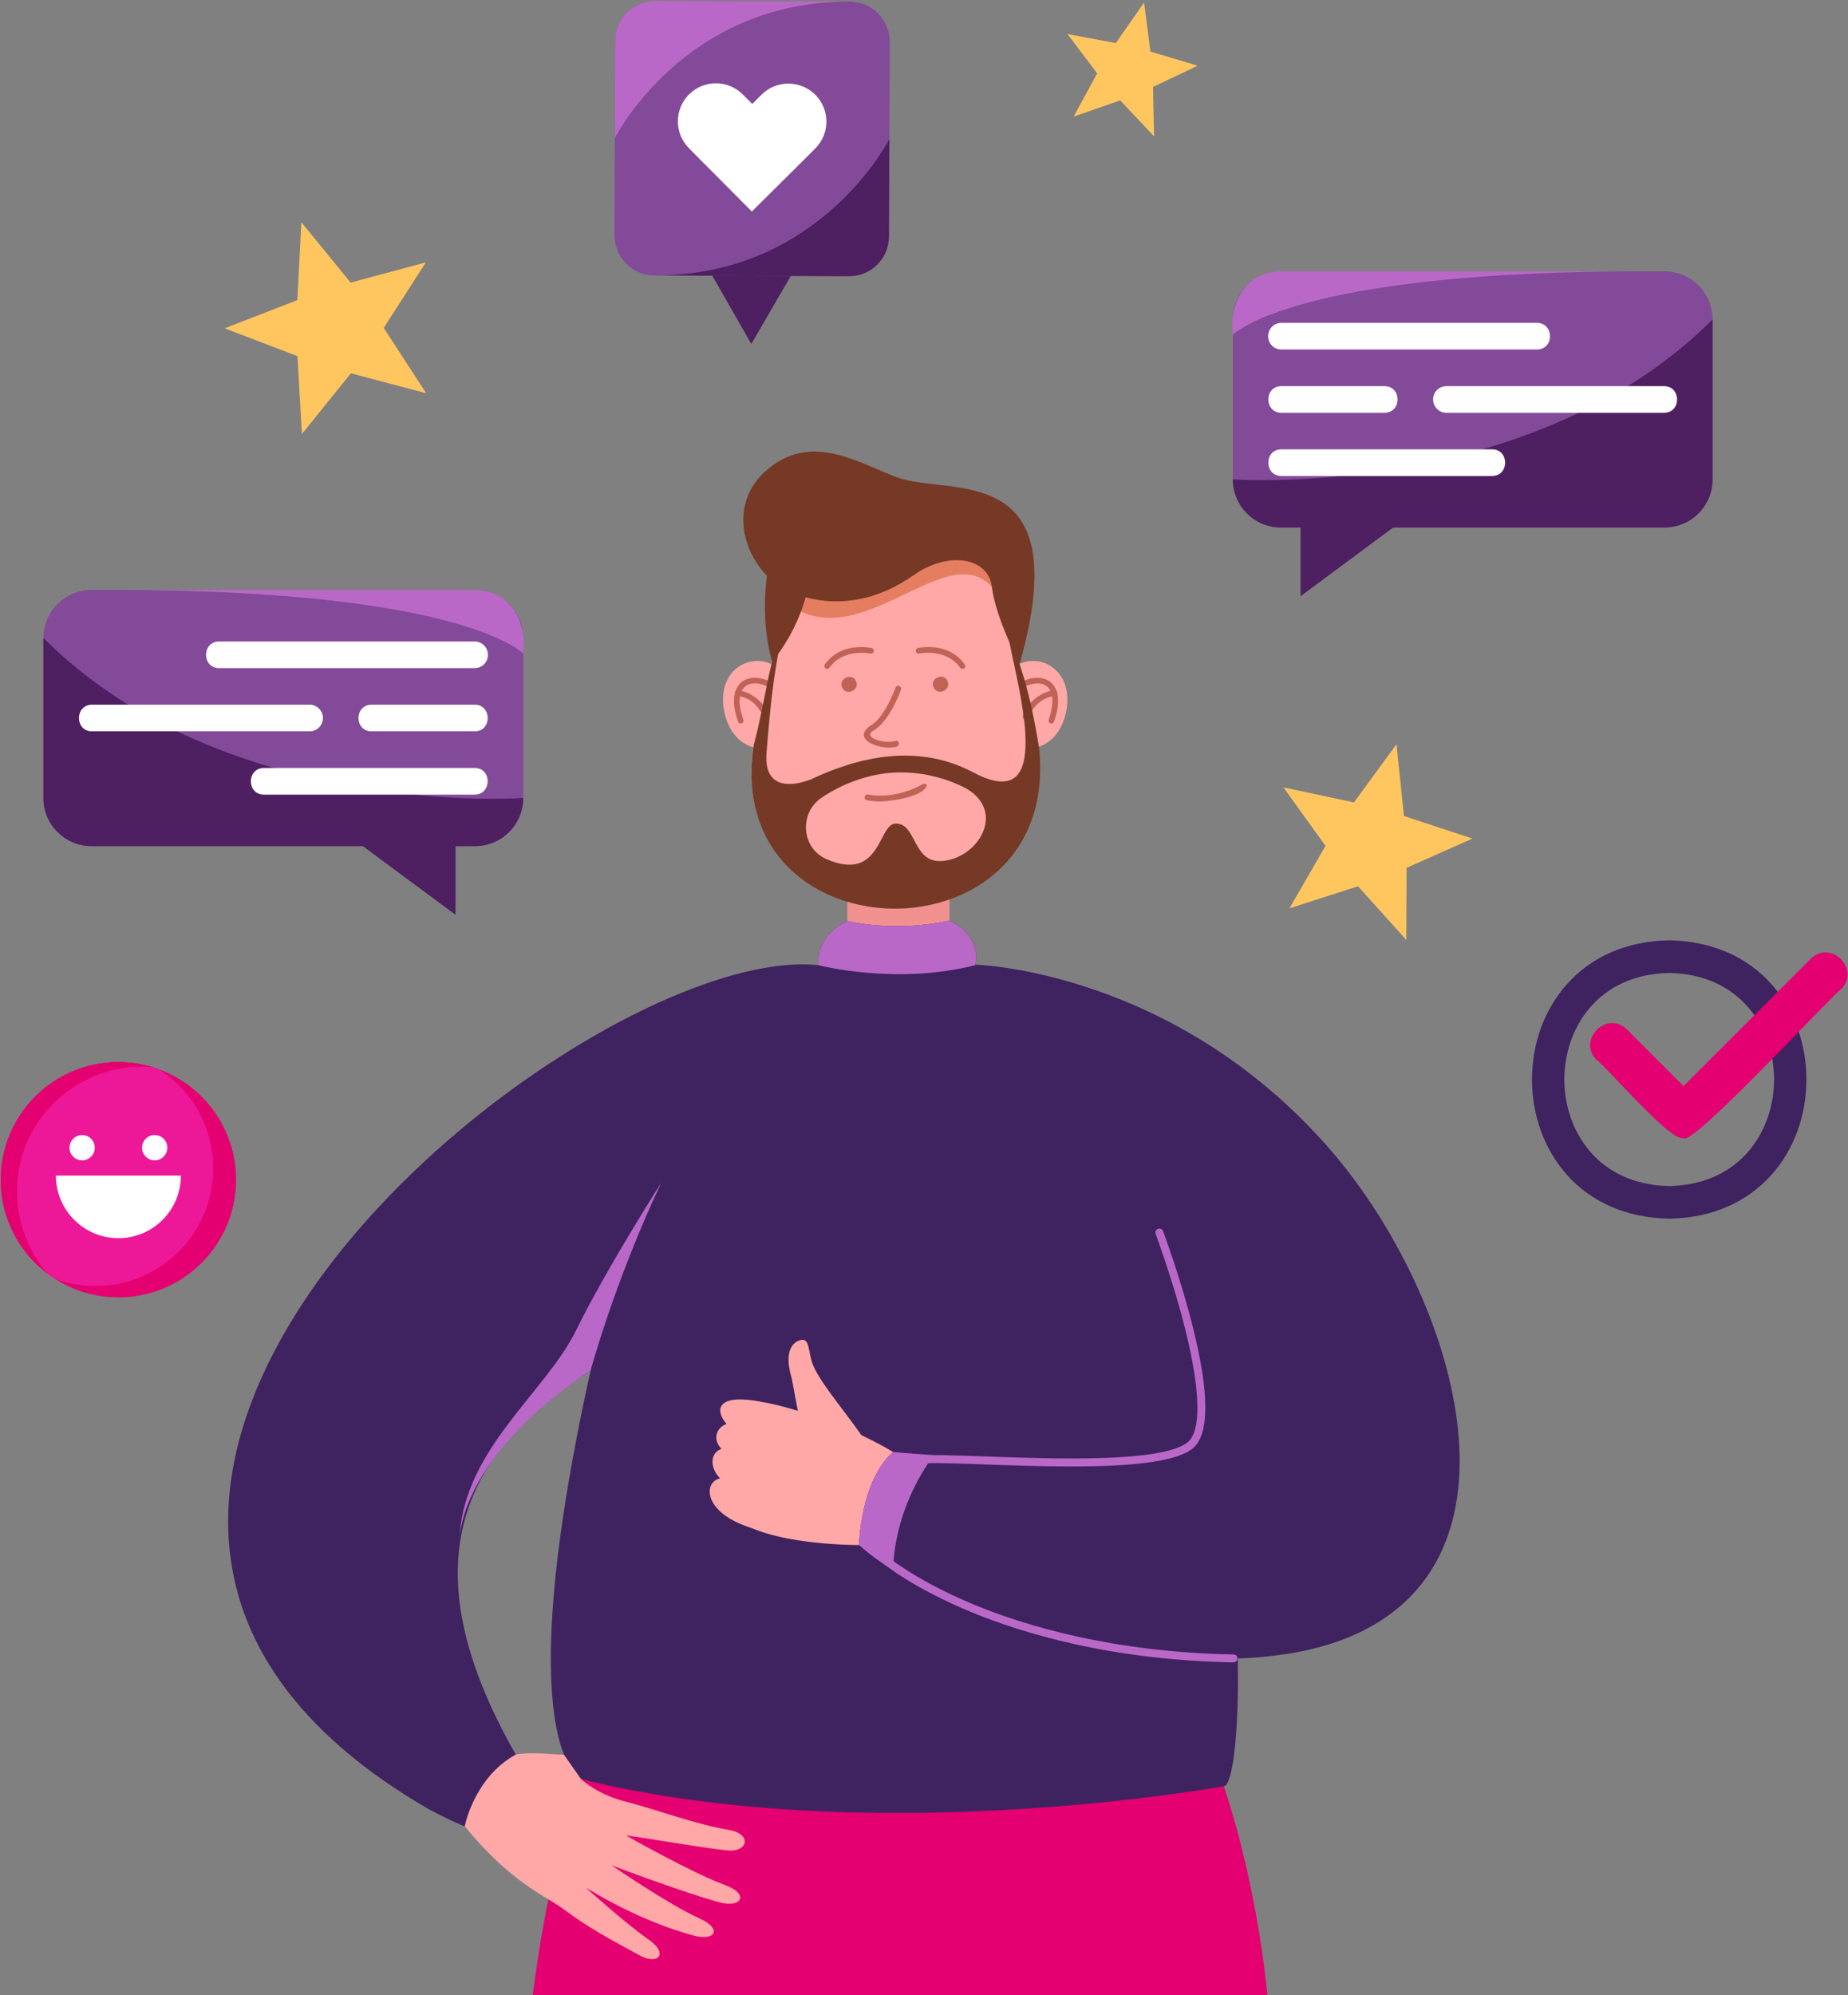
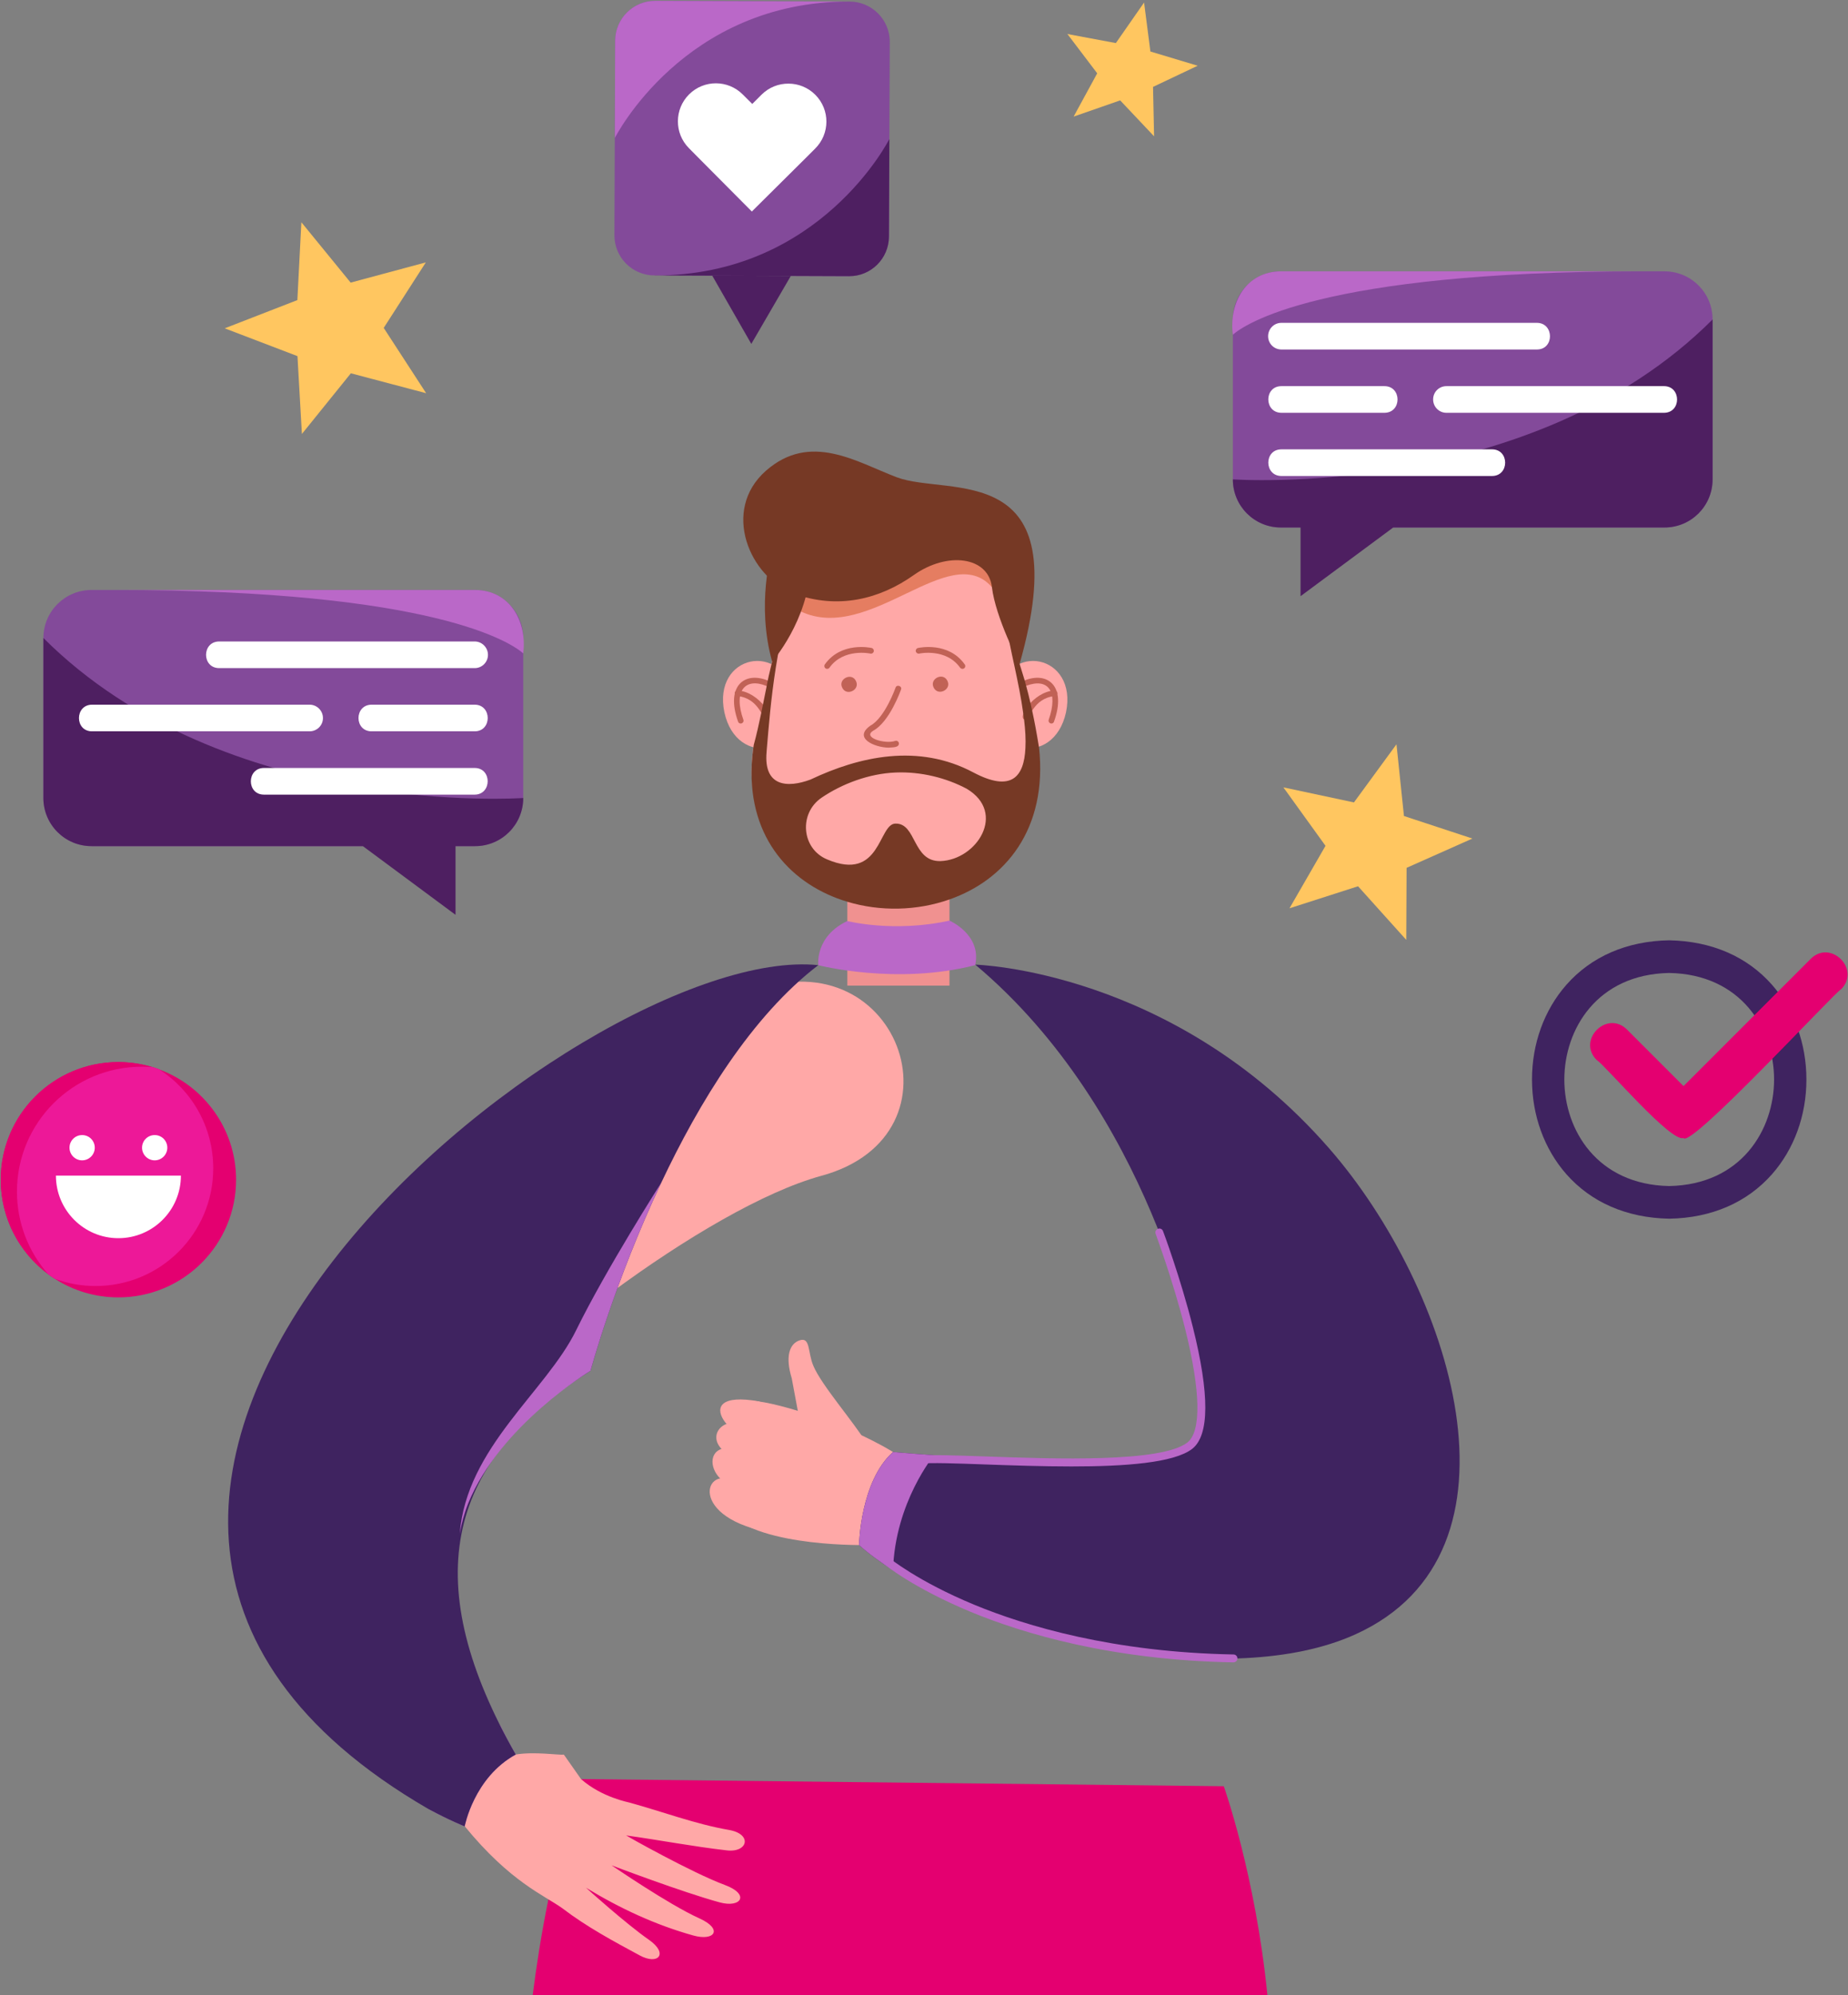
<svg xmlns="http://www.w3.org/2000/svg" width="1755" height="1894" viewBox="0 0 1755 1894" fill="none">
  <rect x="0" y="0" width="1755" height="1894" fill="#808080" stroke="none" />
  <g clip-path="url(#clip0_97_325)">
    <path fill-rule="evenodd" clip-rule="evenodd" d="M1715.5 1024.9C1715.5 1058.9 1703.9 1090.8 1682.9 1114.7C1659.2 1141.6 1625.5 1156.3 1585.3 1157H1585.2H1585.1C1544.9 1156.2 1511.2 1141.6 1487.5 1114.7C1466.5 1090.8 1454.9 1058.9 1454.9 1024.8C1454.9 990.8 1466.5 958.9 1487.5 935C1511.2 908.1 1544.9 893.4 1585.1 892.7H1585.2H1585.3C1625.5 893.5 1659.2 908.1 1682.9 935C1703.9 958.9 1715.5 990.8 1715.5 1024.9ZM1585.2 923.7C1516.8 925 1485.6 977 1485.6 1024.9C1485.6 1072.7 1516.8 1124.7 1585.2 1126C1653.6 1124.7 1684.8 1072.7 1684.8 1024.8C1684.8 977 1653.6 925 1585.2 923.7Z" fill="#3F2360" />
    <path d="M1598.8 1080.4C1586.7 1084.8 1525.1 1012 1516.2 1006.2C1497.5 987.3 1526.1 958.6 1545.1 977.4L1598.8 1031.1L1719.6 910.3C1738.5 891.5 1767.3 920.2 1748.5 939.1C1742.6 941.9 1605.2 1090.7 1598.8 1080.4Z" fill="#E40070" />
    <path d="M1626.4 303.3V455.1C1626.4 480.4 1606 500.8 1580.7 500.8H1216.4C1191.2 500.8 1170.8 480.4 1170.8 455.1V303.3C1170.8 278 1191.2 257.6 1216.4 257.6H1580.7C1606 257.6 1626.4 278 1626.4 303.3Z" fill="#834A9A" />
    <path d="M1170.8 455.1C1170.8 480.4 1191.2 500.8 1216.4 500.8H1235.1V566L1323.1 500.8H1580.7C1606 500.8 1626.4 480.4 1626.4 455.1V303.3C1454.4 475.3 1170.8 455.1 1170.8 455.1Z" fill="#4E1F61" />
    <path d="M1459.6 331.8H1216.9C1209.9 331.8 1204.3 326.2 1204.3 319.2C1204.3 312.2 1209.9 306.5 1216.9 306.5H1459.6C1476 306.6 1476.2 331.8 1459.6 331.8Z" fill="white" />
    <path d="M1314.8 391.9H1216.9C1200.4 391.8 1200.3 366.6 1216.9 366.6H1314.8C1331.3 366.6 1331.4 391.8 1314.8 391.9Z" fill="white" />
    <path d="M1580.3 391.9H1373.6C1366.6 391.9 1361 386.2 1361 379.2C1361 372.2 1366.6 366.6 1373.6 366.6H1580.3C1596.7 366.6 1596.9 391.8 1580.3 391.9Z" fill="white" />
    <path d="M1417 451.9H1216.9C1200.4 451.8 1200.3 426.6 1216.9 426.6H1417C1433.5 426.6 1433.6 451.8 1417 451.9Z" fill="white" />
    <path d="M1559.4 257.6C1252.3 257.6 1180.9 308.8 1170.8 317.8C1167 287.5 1183.3 257.8 1216.4 257.6H1559.4Z" fill="#BA68C8" />
    <path d="M41.2 605.7V757.6C41.2 782.9 61.7 803.3 86.9 803.3H451.2C476.4 803.3 496.9 782.9 496.9 757.6V605.7C496.9 580.5 476.4 560.1 451.2 560.1H86.9C61.7 560.1 41.2 580.5 41.2 605.7Z" fill="#834A9A" />
    <path d="M496.9 757.6C496.9 782.9 476.4 803.3 451.2 803.3H432.6V868.5L344.6 803.3H86.9C61.7 803.3 41.2 782.9 41.2 757.6V605.7C213.2 777.7 496.9 757.6 496.9 757.6Z" fill="#4E1F61" />
    <path d="M208.1 634.3H450.8C457.7 634.3 463.4 628.7 463.4 621.7C463.4 614.7 457.7 609 450.8 609H208.1C191.6 609.1 191.5 634.2 208.1 634.3Z" fill="white" />
    <path d="M352.9 694.3H450.8C467.3 694.3 467.3 669.1 450.8 669H352.9C336.3 669.1 336.3 694.3 352.9 694.3Z" fill="white" />
    <path d="M87.4 694.3H294C301 694.3 306.7 688.7 306.7 681.7C306.7 674.7 301 669 294 669H87.4C70.9 669.1 70.8 694.3 87.4 694.3Z" fill="white" />
    <path d="M250.6 754.4H450.8C467.2 754.3 467.3 729.1 450.8 729.1H250.6C234.2 729.1 234 754.3 250.6 754.4Z" fill="white" />
    <path d="M108.2 560.1C415.3 560.1 486.7 611.3 496.9 620.3C500.7 590 484.3 560.3 451.2 560.1H108.2Z" fill="#BA68C8" />
    <path d="M584.2 38.7L583.5 223.3C583.4 244.3 600.4 261.4 621.4 261.5L806 262.2C827 262.3 844.1 245.3 844.2 224.3L845 39.7C845 18.7 828 1.6 807 1.5L622.5 0.8C601.4 0.7 584.3 17.7 584.2 38.7Z" fill="#834A9A" />
    <path d="M654.4 89.6C668.6 75.5 691.4 75.6 705.5 89.8L714.4 98.7L723.3 89.8C730.4 82.8 739.6 79.3 748.9 79.4C758.1 79.4 767.3 83 774.3 90C788.4 104.2 788.3 127 774.1 141.1L765.2 150L714 200.8L663.1 149.6L654.2 140.6C647.2 133.5 643.7 124.3 643.8 115C643.8 105.8 647.4 96.6 654.4 89.6Z" fill="white" />
    <path d="M621.4 261.5L806.4 262.2C827.2 262.3 844.1 245.5 844.2 224.7L844.6 132C844.6 132 779.2 262.1 621.4 261.5Z" fill="#4E1F61" />
    <path d="M807 1.5L622.3 0.8C601.4 0.7 584.3 17.6 584.2 38.6L583.9 131C583.9 131 649.3 0.9 807 1.5Z" fill="#BA68C8" />
    <path d="M713.5 326.5L676.4 261.7L751 262L713.5 326.5Z" fill="#4E1F61" />
    <path d="M1203.6 1894H505.9C509.3 1867.2 514.1 1835.9 520.8 1803.2C528.4 1765.4 538.5 1725.7 551.8 1689L1162.2 1695.8C1162.2 1695.8 1192.3 1780.2 1203.6 1894Z" fill="#E40070" />
    <path d="M779.6 1116.4C672.2 1145.9 477.8 1293.3 412.4 1384.6C350.5 1473.4 418.4 1582.4 477.1 1654.1L481.4 1659.1L483.5 1661.6L484.5 1662.7L485 1663.3C485.1 1663.4 485.1 1663.5 485.2 1663.6C517.4 1699.8 477.9 1752.5 435.4 1727.9C374.1 1689.4 320.4 1637.7 283.4 1575C224.6 1478.7 227.1 1351.7 296.8 1261.5C386.9 1143 509.3 1041.6 640.9 971.5C662.7 960.6 684.4 951 708.4 943.4C851.5 883.3 923.4 1077.7 779.6 1116.4Z" fill="#FFA8A7" />
    <path d="M901.7 935.7H804.7V821.2H901.7V935.7Z" fill="#F09190" />
-     <path d="M1162.2 1695.8C1162.2 1695.8 828 1757.2 551.8 1689C551.8 1689 481.6 1660.2 560.8 1301.4C585.1 1191.7 595.5 1037.6 777.1 916.3C777.1 916.3 773.7 889 804.7 874.4C804.7 874.4 848.6 885.7 901.7 874C901.7 874 932.2 887.2 926.2 915.8C1200.4 1117.7 1190 1695.8 1162.2 1695.8Z" fill="#3F2360" />
    <path d="M1012.4 676.1C1000.6 730.4 934.2 716.4 945.5 661.9C957.2 607.5 1023.6 621.6 1012.4 676.1Z" fill="#FFA8A7" />
    <path d="M687.9 676.1C699.6 730.4 766 716.4 754.8 661.9C743 607.5 676.6 621.6 687.9 676.1Z" fill="#FFA8A7" />
    <path d="M986.6 734.8C979.1 916.9 687 890.2 715.8 707.3C719.8 671.1 732.8 647 738.9 589.1C753 455.3 943.1 448.2 960.2 588.1C967 643.3 987.1 684 986.6 734.8Z" fill="#FFA8A7" />
    <path d="M886.7 652.8C882.4 644.5 895.5 637.8 899.7 646.3C904 654.6 890.9 661.3 886.7 652.8Z" fill="#C16256" />
    <path d="M799.9 653C795.5 644.7 808.7 638 812.8 646.4C817.2 654.8 804 661.4 799.9 653Z" fill="#C16256" />
    <path d="M843.8 709.8C830.5 709.6 809.9 700.7 826.6 688.9C840.3 681.5 850.4 653.1 850.5 652.8C851.6 649.5 856.9 651.3 855.7 654.6C855.2 655.9 844.8 685.3 829.3 693.7C818.5 700.3 840.9 706.7 850.1 703.4C851.6 702.9 853.1 703.7 853.6 705.2C854.4 710.1 847.2 709.4 843.8 709.8Z" fill="#C16256" />
    <path d="M760.7 580.6C826.4 611.2 901.8 511.8 942 557.4L946.9 529.5L870.3 493.6L748 536.1L760.7 580.6Z" fill="#E57D61" />
    <path d="M968.3 630.3C968.3 630.3 945.4 586.4 942 557.4C938.6 528.4 899.7 523.3 867.7 546C835.7 568.7 795.8 579 753.8 563.5C711.9 548.1 684.7 484.5 727.4 446.9C769.7 409.8 813.6 438.7 851.6 453.1C900.7 471.7 1023.9 434.2 968.3 630.3Z" fill="#763925" />
    <path d="M733.3 628.2C733.3 628.2 767.6 589.3 769.7 537.7L732.9 523.3C732.9 523.3 718 573.5 733.3 628.2Z" fill="#763925" />
    <path d="M998.5 686.9C996.7 686.9 995.4 685.1 995.9 683.4C1005.3 656.7 995.6 643.1 974.5 651.1C971.3 652.5 969.3 647.4 972.5 646.2C994.8 637 1013.1 651.2 1001 685C1000.7 686.2 999.6 686.9 998.5 686.9Z" fill="#C16256" />
    <path d="M973.5 683.2C965.2 682.5 981 656.8 1001.3 655.5C1002.8 655.4 1004.1 656.5 1004.2 658C1004.3 659.4 1003.2 660.7 1001.7 660.8C980.9 663 978.4 682.5 973.5 683.2Z" fill="#C16256" />
    <path d="M703.4 686.9C702.3 686.9 701.2 686.2 700.9 685C688.8 651.2 707.2 637 729.4 646.2C732.7 647.4 730.7 652.5 727.5 651.1C708.4 643.3 695.9 655.2 706 683.4C706.6 685.1 705.2 686.9 703.4 686.9Z" fill="#C16256" />
    <path d="M728.4 683.2C723.6 682.5 720.9 662.9 700.2 660.8C698.8 660.7 697.7 659.4 697.7 658C697.8 656.5 699.2 655.4 700.6 655.5C720.9 656.8 736.7 682.5 728.4 683.2Z" fill="#C16256" />
    <path fill-rule="evenodd" clip-rule="evenodd" d="M901.7 853.9C870.8 864.8 835.9 865.5 804.7 856.1C752.6 840.5 710.6 797 713.9 726.3C713.9 725.634 713.933 724.967 714 724.3C714.267 719.5 714.767 714.567 715.5 709.5C715.567 708.767 715.667 708.067 715.8 707.4V707.3C718.5 697.5 720.8 687 723 676.6C723.533 673.933 724.067 671.3 724.6 668.7C725.8 662.8 726.9 657 728.1 651.3C728.433 649.567 728.767 647.833 729.1 646.1C729.367 644.833 729.633 643.6 729.9 642.4C729.967 642.267 730 642.1 730 641.9C730.467 639.9 730.933 637.934 731.4 636C731.4 635.867 731.433 635.7 731.5 635.5C731.9 633.834 732.3 632.167 732.7 630.5C732.9 629.7 733.1 628.934 733.3 628.2C735.8 618.8 738.5 610.9 741.8 605.8C740.733 610.934 739.767 616 738.9 621C738.167 625.067 737.5 629.034 736.9 632.9C732 663.7 730 690.6 728.3 710.1C728.233 711.433 728.133 712.734 728 714C725.1 746.8 747.7 748.3 769.7 740.1C816.3 718 872.2 705.6 924.3 733.3C960.7 752.6 972.5 737.3 973.8 710.4C974.3 702.1 973.7 692.7 972.5 682.9C972.3 681.167 972.067 679.4 971.8 677.6C969.8 662.6 966.5 646.9 963.5 632.8C961.7 624.5 960 616.8 958.7 610.1C957.7 604.9 956.9 600.3 956.5 596.7C960.4 607.5 963.9 617.2 967.3 627.2C967.633 628.2 967.967 629.2 968.3 630.2C968.3 630.2 968.3 630.234 968.3 630.3C969.9 635.3 971.5 640.5 973.1 645.9C973.567 647.634 974.033 649.367 974.5 651.1C975.9 656.2 977.3 661.6 978.6 667.4C979.133 669.734 979.667 672.133 980.2 674.6C982.4 684.6 984.5 695.9 986.6 708.9C986.6 708.967 986.633 709.033 986.7 709.1C995.3 787.4 954.3 835.5 901.7 853.9ZM785.5 815.9C836.6 837.6 834 782.3 850.3 781.9C870.6 781.3 866.3 818.2 893.2 817.5C927.8 816.2 956.1 771.7 918.2 748.9C898.9 738.6 874.8 732.4 850.6 733.4C825.1 734.4 799.4 744.3 780.4 757.2C758.4 772 761 805.7 785.5 815.9Z" fill="#763925" />
-     <path d="M836.1 760.9C828.3 760.9 823.5 759.7 823 759.6C819.6 758.8 821 753.4 824.4 754.3C824.6 754.4 848.4 760.1 876.4 744.4C877.8 743.7 879.4 744.1 880.2 745.4C877.1 757.8 839.7 761.1 836.1 760.9Z" fill="#C16256" />
    <path d="M926.2 915.8C926.267 915.933 926.333 916.067 926.4 916.2C851.5 935.6 776.9 916.3 777.1 916.3C777.1 916.3 773.7 889 804.7 874.4C804.7 874.4 848.6 885.7 901.7 874C901.7 874 932.2 887.2 926.2 915.8Z" fill="#BA68C8" />
    <path d="M914 635C913.2 635 912.4 634.6 911.8 633.9C898.5 615.1 873.2 620.4 873 620.5C871.5 620.8 870.1 619.9 869.7 618.4C869.4 617 870.3 615.5 871.8 615.2C873 614.9 900.8 609 916.2 630.8C917.1 632 916.8 633.7 915.6 634.5C915.1 634.9 914.6 635 914 635Z" fill="#C16256" />
    <path d="M785.5 635C785 635 784.4 634.9 784 634.5C782.8 633.7 782.5 632 783.3 630.8C798.8 609 826.6 614.9 827.8 615.2C829.2 615.5 830.1 617 829.8 618.4C829.5 619.9 828.1 620.8 826.6 620.5C826.3 620.4 801.1 615.1 787.7 633.9C787.2 634.6 786.4 635 785.5 635Z" fill="#C16256" />
    <path d="M824.5 1466.8C824.5 1466.8 723.7 1469.6 690.6 1436C677.5 1422.7 684.5 1399 690.5 1376.2C696.7 1352.9 702.3 1330.5 711.2 1329.9C728.9 1328.7 799.9 1349.2 848.1 1378.5C848.1 1378.5 844.5 1431.2 824.5 1466.8Z" fill="#FFA8A7" />
    <path d="M757.8 1340.2L751.9 1308.5C745.5 1287.7 749.8 1275.7 759.3 1272.5C769.8 1269 766.9 1283.7 772.4 1296.6C780 1314.9 810.3 1349.3 823.1 1370.3C836.6 1392.3 742.1 1365.8 757.8 1340.2Z" fill="#FFA8A7" />
    <path d="M714.3 1450.8C648.5 1430.9 675.7 1380.7 708.3 1414.9L708.2 1414.8C716.4 1416.9 717.8 1443 714.3 1450.8Z" fill="#FFA8A7" />
    <path fill-rule="evenodd" clip-rule="evenodd" d="M684.1 1403.8C672.9 1392.8 673.6 1375.1 691 1374.6C701 1373.8 712.5 1380.1 713.1 1388.7C713.7 1389.7 715.1 1390.5 716.1 1391.2C717.367 1391.8 718.533 1392.53 719.6 1393.4C739.7 1415.3 700.6 1424.6 684.1 1403.8ZM713.1 1388.7C713.167 1388.83 713.2 1388.93 713.2 1389C713.2 1388.87 713.167 1388.77 713.1 1388.7Z" fill="#FFA8A7" />
    <path d="M723.3 1388.2C722.3 1388.73 721.267 1389.2 720.2 1389.6C705.6 1395.2 694.9 1384.6 685.3 1375.7C668.1 1357.6 698.8 1336.7 717.9 1363.2C718.3 1363.7 721.6 1366.3 722 1366.8C730.2 1372.4 732.5 1382.9 723.3 1388.2Z" fill="#FFA8A7" />
    <path d="M727.2 1363.9C702.4 1379.6 647.2 1317.1 721.1 1330.5C729.5 1338 743.2 1353.4 727.2 1363.9Z" fill="#FFA8A7" />
    <path d="M1287 1551.7C1167.4 1605.7 952.8 1556.2 848.1 1490.7C835.7 1482.9 824.8 1474.9 815.8 1466.8C815.8 1466.8 816.9 1406.2 848.1 1378.5C848.1 1378.5 863.4 1379.9 887.1 1381.5C953.9 1386.1 1087.1 1392.2 1129.9 1372.5C1155.3 1360.8 1134.9 1280.8 1134.9 1280.8C1134.9 1280.8 1092.9 1055.8 926.2 915.8C926.2 915.8 1114.2 920.6 1262.3 1090.3C1377.2 1221.9 1459.9 1473.7 1287 1551.7Z" fill="#3F2360" />
    <path d="M551.8 1689C571.5 1706.5 597.6 1711.1 597.7 1711.3C629.2 1719.9 660.1 1731.7 692.3 1737.3C714.7 1741.2 710.3 1759 690.3 1756.7C658.6 1753.1 626.3 1746.9 594.6 1742.5C594.6 1742.7 656.5 1777.7 688.5 1789.6C712.3 1798.4 704 1811.6 683.6 1806.1C648.5 1796.6 580.8 1770.9 580.8 1770.9C580.8 1770.8 634.6 1807.9 664.3 1821.3C686.9 1831.5 678.7 1843.2 658.4 1837.5C622.5 1827.5 588.4 1811.6 556.6 1792.2C556.5 1792.3 595 1826.8 616.3 1841.6C635.1 1854.7 625.2 1866 607.5 1856.4C582.3 1842.8 557 1829.2 534.1 1811.7C516.5 1799.1 484.7 1786.8 441.4 1733.9C429.3 1719.1 471.3 1669 489.8 1665.7C507.1 1662.7 531.1 1666.4 535.5 1665.8L551.8 1689Z" fill="#FFA8A7" />
    <path d="M887.1 1381.5C887.1 1381.5 850 1426.2 848.1 1490.7C835.7 1482.9 824.8 1474.9 815.8 1466.8C815.8 1466.8 816.9 1406.2 848.1 1378.5C848.1 1378.5 863.4 1379.9 887.1 1381.5Z" fill="#BA68C8" />
    <path d="M1017.6 1392.2C989.8 1392.2 960.9 1391.2 935.4 1390.3C908 1389.3 884.4 1388.5 874.2 1389.5C872.2 1389.8 870.3 1388.3 870.1 1386.2C869.9 1384.1 871.4 1382.2 873.4 1382C884.1 1380.9 906.9 1381.7 935.7 1382.7C1002.2 1385.1 1102.8 1388.6 1127.6 1369.5C1141 1359.1 1140.3 1320.8 1125.5 1261.6C1113.9 1215.3 1097.6 1171.9 1097.5 1171.4C1096.7 1169.5 1097.7 1167.3 1099.7 1166.6C1101.6 1165.8 1103.8 1166.8 1104.5 1168.8C1104.7 1169.2 1121.1 1213.1 1132.8 1259.8C1148.8 1323.8 1148.6 1362.7 1132.2 1375.5C1114.9 1388.9 1068 1392.2 1017.6 1392.2Z" fill="#BA68C8" />
    <path d="M1171.3 1578.2C1055.6 1576.1 971.7 1550.9 921.7 1530.2C867.4 1507.6 840.8 1485.9 839.7 1484.9C838.1 1483.6 837.9 1481.2 839.2 1479.6C840.6 1478 843 1477.8 844.6 1479.1C844.9 1479.4 871.7 1501.3 925 1523.4C974.3 1543.8 1057.1 1568.6 1171.4 1570.7C1173.5 1570.7 1175.2 1572.4 1175.1 1574.5C1175.1 1576.6 1173.4 1578.2 1171.3 1578.2Z" fill="#BA68C8" />
    <path d="M489.8 1665.7C450 1687.5 441.3 1733.9 441.3 1733.9C441.3 1733.9 427.6 1728.6 407 1717.5C407 1717.5 418.7 1672.7 475 1637.9C483.4 1655.2 489.8 1665.7 489.8 1665.7Z" fill="#BA68C8" />
    <path d="M777.1 916.3C713.7 964.8 663.8 1046.9 628 1122.8C583.6 1216.7 560.8 1301.4 560.8 1301.4C418.9 1390.1 399.1 1506.5 489.8 1665.7C450 1687.5 441.3 1733.9 441.3 1733.9C441.3 1733.9 427.6 1728.6 407 1717.5C-105.2 1420.9 554 893 777.1 916.3Z" fill="#3F2360" />
    <path d="M628 1122.8C583.6 1216.8 560.8 1301.4 560.8 1301.4C560.8 1301.4 474.7 1353.1 444.7 1427.2C440.9 1436.6 438.3 1446.3 436.6 1456.2C442.9 1374.1 518.6 1321.2 547.2 1262.8C575.7 1204.7 627.2 1124.1 628 1122.8Z" fill="#BA68C8" />
    <path d="M286.2 211L333 268.3L404.4 249.1L364.4 311.3L404.7 373.3L333.2 354.4L286.7 412L282.5 338.1L213.4 311.7L282.4 284.9L286.2 211Z" fill="#FFC660" />
    <path d="M1326.2 706.6L1333.3 774.7L1398.3 796.1L1335.8 823.9L1335.5 892.3L1289.7 841.4L1224.6 862.3L1258.8 803L1218.8 747.5L1285.8 761.8L1326.2 706.6Z" fill="#FFC660" />
    <path d="M1086.5 2.4L1092.5 48.9L1137.4 62.4L1095 82.5L1096 129.4L1063.8 95.3L1019.6 110.7L1042 69.6L1013.7 32.3L1059.7 40.9L1086.5 2.4Z" fill="#FFC660" />
    <path d="M224.2 1120C224.2 1181.7 174.1 1231.7 112.4 1231.7C90.2 1231.7 69.4 1225.2 52 1214C21.1 1194.1 0.7 1159.5 0.7 1120C0.7 1058.3 50.7 1008.3 112.4 1008.3C126.1 1008.3 139.1 1010.8 151.2 1015.3C193.8 1031 224.2 1072 224.2 1120Z" fill="#E40070" />
    <path d="M202.5 1109.2C202.5 1170.9 152.5 1220.9 90.8 1220.9C77.1 1220.9 64.1 1218.5 52 1214C49.867 1212.6 47.767 1211.13 45.7 1209.6C18.4 1189.3 0.7 1156.7 0.7 1120C0.7 1058.3 50.7 1008.3 112.4 1008.3C123.7 1008.3 134.7 1010 144.9 1013.1C147.033 1013.77 149.133 1014.5 151.2 1015.3C182.1 1035.1 202.5 1069.8 202.5 1109.2Z" fill="#E40070" />
    <path d="M202.5 1109.2C202.5 1170.9 152.5 1220.9 90.8 1220.9C77.1 1220.9 64.1 1218.5 52 1214C49.867 1212.6 47.767 1211.13 45.7 1209.6C27.3 1188.7 16.1 1161.3 16.1 1131.3C16.1 1065.8 69.2 1012.7 134.7 1012.7C138.167 1012.7 141.567 1012.83 144.9 1013.1C147.033 1013.77 149.133 1014.5 151.2 1015.3C182.1 1035.1 202.5 1069.8 202.5 1109.2Z" fill="#ED1898" />
    <path d="M90 1089.6C90 1096.2 84.6 1101.6 78 1101.6C71.4 1101.6 66 1096.2 66 1089.6C66 1082.9 71.4 1077.6 78 1077.6C84.6 1077.6 90 1082.9 90 1089.6Z" fill="white" />
    <path d="M158.9 1089.6C158.9 1096.2 153.5 1101.6 146.9 1101.6C140.3 1101.6 134.9 1096.2 134.9 1089.6C134.9 1082.9 140.3 1077.6 146.9 1077.6C153.5 1077.6 158.9 1082.9 158.9 1089.6Z" fill="white" />
    <path d="M171.8 1116.1C171.8 1148.9 145.2 1175.5 112.4 1175.5C79.7 1175.5 53.1 1148.9 53.1 1116.1H171.8Z" fill="white" />
  </g>
  <defs>
    <clipPath id="clip0_97_325">
      <rect width="1755" height="1894" fill="white" />
    </clipPath>
  </defs>
</svg>